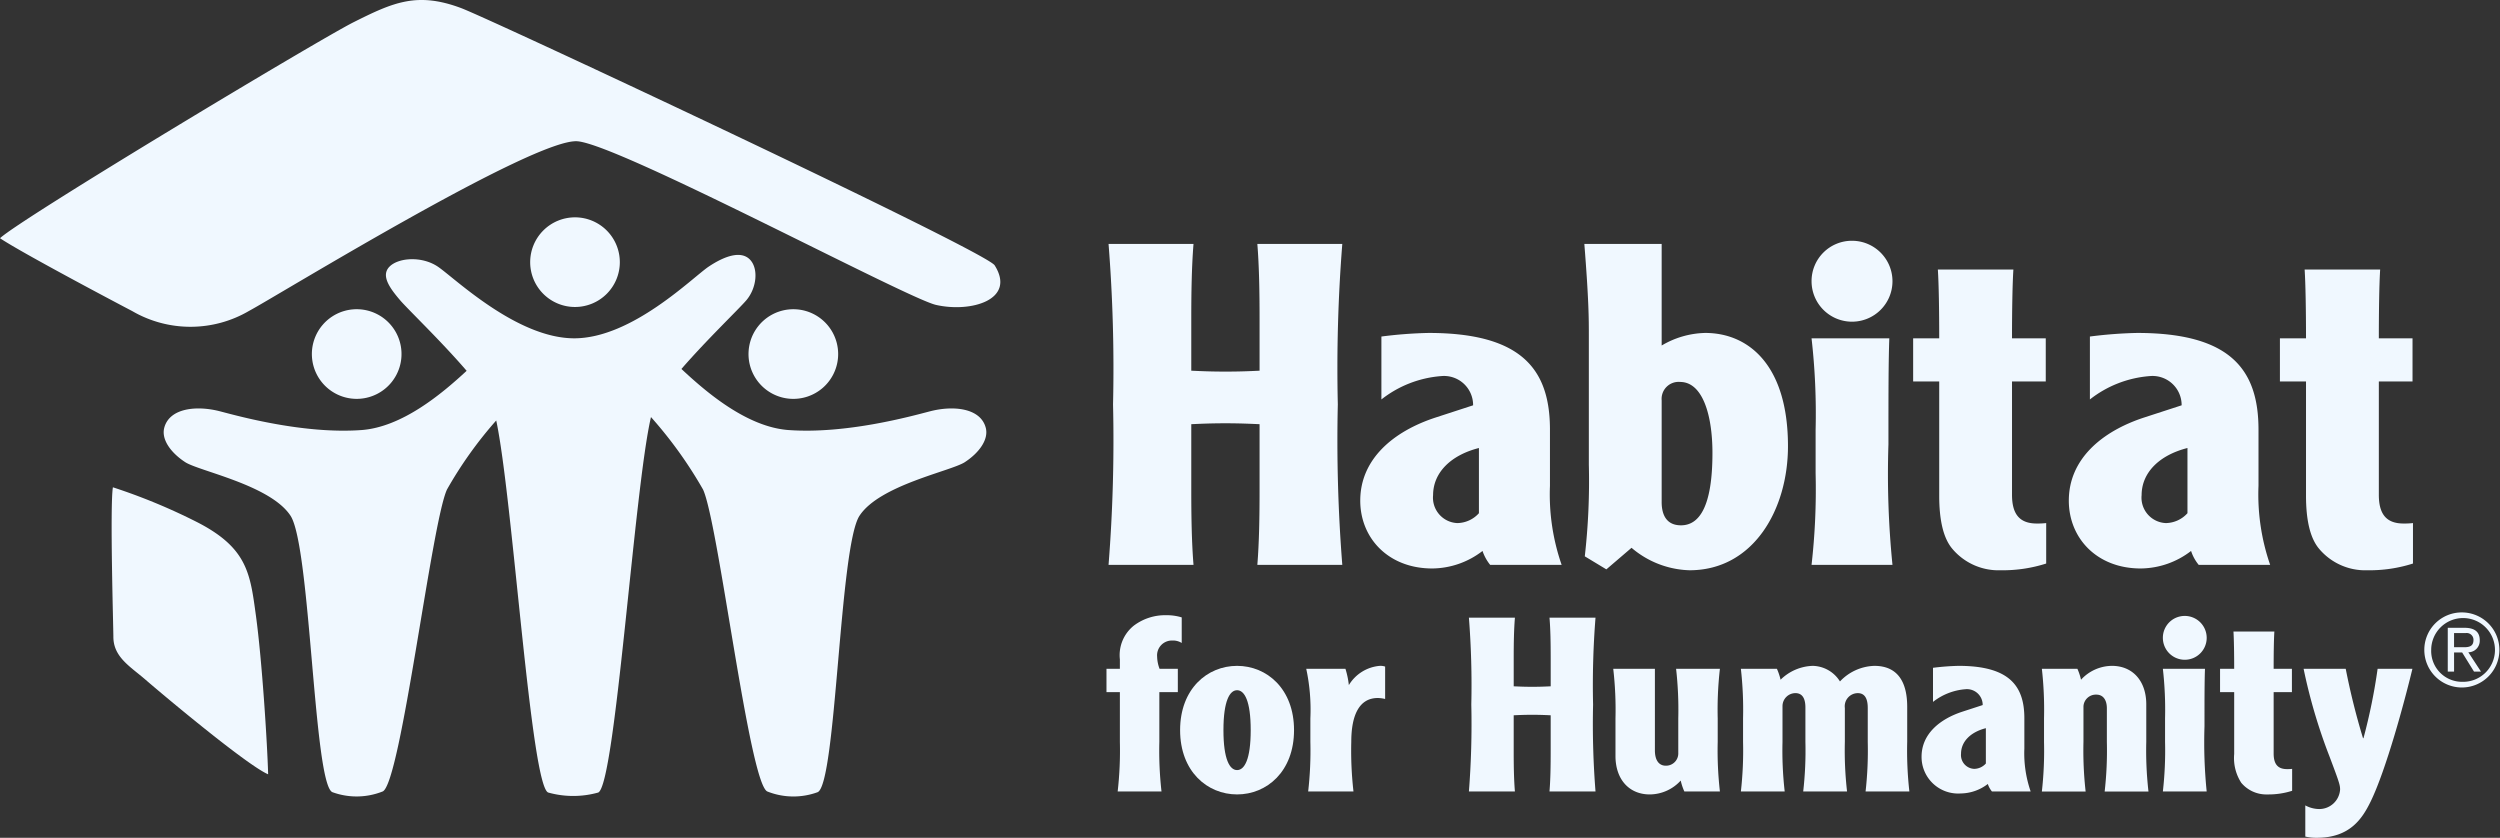
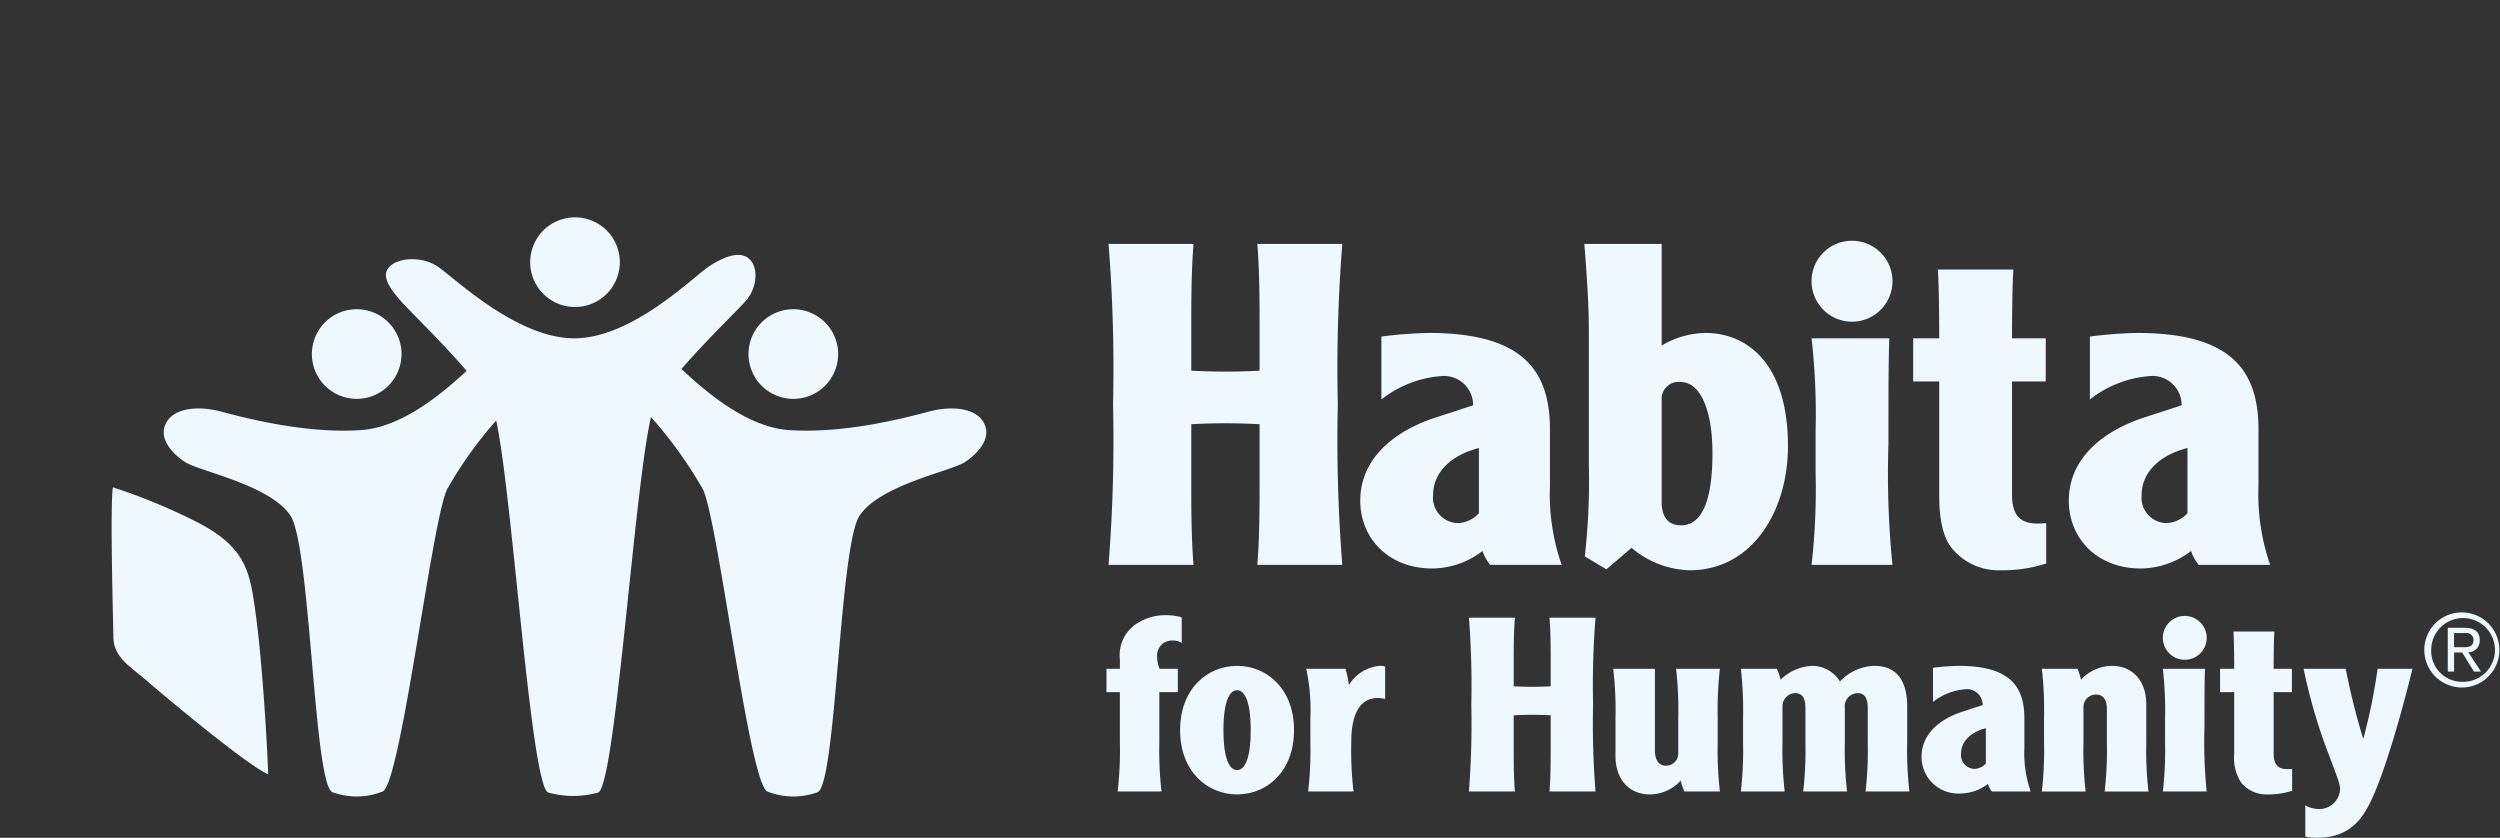
<svg xmlns="http://www.w3.org/2000/svg" width="229.189" height="76.804" viewBox="0 0 229.189 76.804">
  <rect x="0" y="0" width="229.189" height="76.804" fill="#333333" stroke="none" />
  <defs>
    <style>.ebe50371-568a-4f3c-a1f7-25f40cb8fc05{fill:#f0f8ff;}</style>
  </defs>
  <g id="a7537ad1-56c2-43ff-ba27-eedd931a3a22" data-name="Layer 2">
    <g id="a2986f5b-801d-4142-85bb-08d5500ae026" data-name="Layer 1">
      <path class="ebe50371-568a-4f3c-a1f7-25f40cb8fc05" d="M28.602,32.754a4.109,4.109,0,1,1,4.395,3.801,4.109,4.109,0,0,1-4.395-3.801" />
      <path class="ebe50371-568a-4f3c-a1f7-25f40cb8fc05" d="M76.828,32.754A4.109,4.109,0,1,0,72.43,36.556a4.11,4.11,0,0,0,4.398-3.801" />
      <path class="ebe50371-568a-4f3c-a1f7-25f40cb8fc05" d="M90.365,39.198c-.484-1.783-2.943-2.053-5.113-1.489-1.712.446-7.669,2.099-12.958,1.716C68.495,39.15,64.78,35.988,62.47,33.824c2.295-2.647,5.257-5.487,5.938-6.282.981-1.145,1.145-2.944.327-3.761s-2.289-.324-3.761.657c-1.468.98-7.029,6.577-12.331,6.577-5.3,0-11.042-5.597-12.514-6.577s-3.598-.818-4.415,0,.002,1.959.983,3.104c.696.812,3.768,3.758,6.082,6.452-2.321,2.155-5.943,5.163-9.645,5.431-5.288.384-11.247-1.27-12.958-1.716-2.169-.565-4.628-.294-5.113,1.489-.303,1.114.643,2.34,1.913,3.168,1.264.825,7.816,2.098,9.659,4.916,1.842,2.817,2.123,24.61,3.839,25.341a6.452,6.452,0,0,0,4.619-.07c1.663-.842,4.468-24.621,5.884-27.675a37.122,37.122,0,0,1,4.515-6.331c1.515,7.101,3.173,33.557,4.77,34.11a8.52,8.52,0,0,0,4.578,0c1.575-.682,3.3-27.833,4.839-34.422A39.088,39.088,0,0,1,64.453,44.88c1.415,3.053,4.22,26.832,5.882,27.675a6.455,6.455,0,0,0,4.62.07c1.715-.731,1.996-22.525,3.84-25.341,1.843-2.818,8.394-4.091,9.657-4.916,1.271-.829,2.214-2.054,1.914-3.168" />
      <path class="ebe50371-568a-4f3c-a1f7-25f40cb8fc05" d="M48.605,24.034a4.109,4.109,0,1,1,4.11,4.109,4.107,4.107,0,0,1-4.11-4.109" />
-       <path class="ebe50371-568a-4f3c-a1f7-25f40cb8fc05" d="M91.185,24.323c1.998,3.169-2.185,4.358-5.379,3.629-2.675-.61-28.911-14.638-32.845-14.999-3.92-.358-27.52,14.152-30.121,15.544a10.624,10.624,0,0,1-10.725.018C10.95,27.908,1.961,23.162,0,21.838,1.961,20.007,29.246,3.625,32.422,2.033,36.076.2,38.253-.761,42.27.739c2.786,1.043,48.087,22.274,48.914,23.584" />
      <path class="ebe50371-568a-4f3c-a1f7-25f40cb8fc05" d="M10.35,44.673a54.283,54.283,0,0,1,7.756,3.213c4.593,2.365,4.831,4.717,5.355,8.545.559,4.078,1.041,11.676,1.121,14.554-1.921-.824-9.446-7.12-11.242-8.673-1.392-1.207-2.948-2.068-2.946-3.936.002-.715-.326-11.948-.044-13.703" />
      <path class="ebe50371-568a-4f3c-a1f7-25f40cb8fc05" d="M224.978,59.335h.947c.631,0,.833-.224.833-.678a.623.623,0,0,0-.706-.62h-1.075v1.298m0,2.235h-.577V57.554h1.532c.938,0,1.401.378,1.401,1.141a1.055,1.055,0,0,1-1.047,1.104l1.16,1.771h-.64l-1.087-1.754h-.741V61.57m.75.936a2.923,2.923,0,1,0-2.846-2.93,2.828,2.828,0,0,0,2.846,2.93m0-6.362a3.441,3.441,0,1,1-3.477,3.432,3.429,3.429,0,0,1,3.477-3.432" />
      <path class="ebe50371-568a-4f3c-a1f7-25f40cb8fc05" d="M109.416,22.364c-.164,2.019-.205,4.367-.205,6.881v4.739c.907.042,1.812.083,3.131.083s2.225-.04,3.13-.083V29.244c0-2.513-.04-4.861-.204-6.881h7.788a144.966,144.966,0,0,0-.411,14.71,144.988,144.988,0,0,0,.411,14.711h-7.788c.164-2.017.204-4.369.204-6.88V38.888c-.905-.04-1.81-.083-3.13-.083s-2.224.042-3.131.083v6.017c0,2.511.04,4.863.205,6.88H101.627a144.812,144.812,0,0,0,.412-14.711,144.791,144.791,0,0,0-.412-14.71h7.789" />
      <path class="ebe50371-568a-4f3c-a1f7-25f40cb8fc05" d="M135.581,41.071c-2.593.66-4.202,2.267-4.202,4.328a2.331,2.331,0,0,0,2.227,2.555,2.717,2.717,0,0,0,1.975-.906V41.071m-8.941-10.219a39.8,39.8,0,0,1,4.327-.329c8.53,0,11.126,3.336,11.126,8.859v5.151a19.687,19.687,0,0,0,1.072,7.253H136.613a4.111,4.111,0,0,1-.702-1.277,7.629,7.629,0,0,1-4.612,1.606c-3.998,0-6.597-2.76-6.597-6.221,0-3.791,3.008-6.347,6.925-7.623l3.421-1.114a2.668,2.668,0,0,0-2.926-2.678,10.118,10.118,0,0,0-5.481,2.141V30.852" />
      <path class="ebe50371-568a-4f3c-a1f7-25f40cb8fc05" d="M152.333,46.018c0,1.195.452,2.141,1.772,2.141,1.689,0,2.885-1.73,2.885-6.633,0-3.503-.91-6.511-2.968-6.511a1.558,1.558,0,0,0-1.688,1.689v9.314m0-23.654V31.676a8.14,8.14,0,0,1,3.998-1.153c3.913,0,7.582,2.884,7.582,10.383,0,5.811-3.175,11.373-9.024,11.373a8.543,8.543,0,0,1-5.318-2.059l-2.308,1.977-1.977-1.195a61.246,61.246,0,0,0,.371-8.406V30.77c0-1.525,0-3.215-.412-8.406h7.088" />
      <path class="ebe50371-568a-4f3c-a1f7-25f40cb8fc05" d="M173.204,31.018c-.08,2.141-.08,5.274-.08,9.722a83.357,83.357,0,0,0,.37,11.046h-7.419a61.126,61.126,0,0,0,.372-8.407V39.423a61.086,61.086,0,0,0-.372-8.405h7.129m-3.418-8.945a3.709,3.709,0,1,1-3.71,3.71,3.695,3.695,0,0,1,3.71-3.71" />
      <path class="ebe50371-568a-4f3c-a1f7-25f40cb8fc05" d="M184.578,24.712c-.083,1.276-.126,3.709-.126,6.306h3.094V34.972h-3.094V45.357c0,1.69.619,2.637,2.269,2.637a6.977,6.977,0,0,0,.865-.041v3.709a13.078,13.078,0,0,1-4.161.617,5.533,5.533,0,0,1-4.453-1.977c-.865-1.032-1.193-2.76-1.193-4.863V34.972h-2.39V31.018h2.39c0-2.597-.04-5.03-.125-6.306h6.924" />
      <path class="ebe50371-568a-4f3c-a1f7-25f40cb8fc05" d="M200.537,41.071c-2.598.66-4.204,2.267-4.204,4.328a2.332,2.332,0,0,0,2.226,2.555,2.724,2.724,0,0,0,1.978-.906V41.071M191.593,30.852a39.889,39.889,0,0,1,4.33-.329c8.529,0,11.126,3.336,11.126,8.859v5.151a19.718,19.718,0,0,0,1.07,7.253h-6.551a3.938,3.938,0,0,1-.7-1.277,7.655,7.655,0,0,1-4.618,1.606c-3.998,0-6.59-2.76-6.59-6.221,0-3.791,3.009-6.347,6.919-7.623l3.424-1.114a2.67,2.67,0,0,0-2.928-2.678A10.131,10.131,0,0,0,191.593,36.62V30.852" />
-       <path class="ebe50371-568a-4f3c-a1f7-25f40cb8fc05" d="M218.203,24.712c-.082,1.276-.122,3.709-.122,6.306H221.17V34.972h-3.089V45.357c0,1.69.617,2.637,2.266,2.637a6.971,6.971,0,0,0,.864-.041v3.709a13.085,13.085,0,0,1-4.161.617,5.529,5.529,0,0,1-4.452-1.977c-.864-1.032-1.193-2.76-1.193-4.863V34.972H209.013V31.018h2.392c0-2.597-.042-5.03-.126-6.306h6.924" />
      <path class="ebe50371-568a-4f3c-a1f7-25f40cb8fc05" d="M108.336,58.946a1.5,1.5,0,0,0-.87-.225,1.358,1.358,0,0,0-1.385,1.475,3.276,3.276,0,0,0,.223,1.116h1.674v2.142h-1.695v4.554a33.446,33.446,0,0,0,.199,4.553H102.463a33.068,33.068,0,0,0,.202-4.553V63.454h-1.228V61.312h1.228V60.44a3.459,3.459,0,0,1,1.274-3.08,4.768,4.768,0,0,1,2.988-.96,4.577,4.577,0,0,1,1.408.201v2.344" />
      <path class="ebe50371-568a-4f3c-a1f7-25f40cb8fc05" d="M112.16,66.937c0,2.701.581,3.661,1.25,3.661.671,0,1.249-.96,1.249-3.661s-.578-3.661-1.249-3.661c-.67,0-1.25.96-1.25,3.661m6.471,0c0,3.795-2.498,5.892-5.221,5.892s-5.223-2.097-5.223-5.892,2.5-5.894,5.223-5.894,5.221,2.1,5.221,5.894" />
      <path class="ebe50371-568a-4f3c-a1f7-25f40cb8fc05" d="M123.345,61.312a7.88,7.88,0,0,1,.312,1.495,3.675,3.675,0,0,1,2.834-1.764,1.296,1.296,0,0,1,.492.067v2.97a2.96,2.96,0,0,0-.671-.09c-1.698,0-2.433,1.563-2.433,4.018a33.019,33.019,0,0,0,.202,4.553h-4.154a33.003,33.003,0,0,0,.202-4.553V65.865a17.816,17.816,0,0,0-.379-4.554h3.593" />
      <path class="ebe50371-568a-4f3c-a1f7-25f40cb8fc05" d="M138.881,56.624c-.091,1.094-.111,2.365-.111,3.728v2.566c.49.023.981.045,1.696.045s1.207-.022,1.695-.045V60.352c0-1.363-.018-2.634-.11-3.728H146.27a78.36,78.36,0,0,0-.223,7.968,78.361,78.361,0,0,0,.223,7.968H142.05c.092-1.093.11-2.365.11-3.727V65.574c-.488-.021-.98-.045-1.695-.045s-1.206.024-1.696.045v3.259c0,1.362.02,2.634.111,3.727h-4.217a79.388,79.388,0,0,0,.22-7.968,79.387,79.387,0,0,0-.22-7.968h4.217" />
      <path class="ebe50371-568a-4f3c-a1f7-25f40cb8fc05" d="M154.415,72.561a5.109,5.109,0,0,1-.334-1.003,3.867,3.867,0,0,1-2.834,1.272c-1.901,0-3.147-1.383-3.147-3.528V65.865a32.585,32.585,0,0,0-.205-4.554h3.819V68.79c0,.892.356,1.406,1.004,1.406a1.124,1.124,0,0,0,1.139-1.183V65.865a33.327,33.327,0,0,0-.2-4.554h4.017a33.016,33.016,0,0,0-.202,4.554v2.142a33.003,33.003,0,0,0,.202,4.553h-3.259" />
      <path class="ebe50371-568a-4f3c-a1f7-25f40cb8fc05" d="M162.899,61.312a5.564,5.564,0,0,1,.337,1.002,4.384,4.384,0,0,1,2.945-1.271,3.008,3.008,0,0,1,2.499,1.429,4.509,4.509,0,0,1,3.149-1.429c2.188,0,3.015,1.541,3.015,3.75v3.215a33.597,33.597,0,0,0,.199,4.553h-4.015a33.463,33.463,0,0,0,.199-4.553V64.906c0-.783-.222-1.362-.914-1.362a1.203,1.203,0,0,0-1.185,1.362v3.102a33.019,33.019,0,0,0,.202,4.553H165.31a33.019,33.019,0,0,0,.202-4.553V64.861c0-.739-.225-1.318-.916-1.318a1.191,1.191,0,0,0-1.184,1.184v3.28a33.166,33.166,0,0,0,.201,4.553h-4.017a33.297,33.297,0,0,0,.2-4.553V65.865a33.31,33.31,0,0,0-.2-4.554h3.303" />
      <path class="ebe50371-568a-4f3c-a1f7-25f40cb8fc05" d="M182.055,66.756c-1.405.359-2.276,1.231-2.276,2.346a1.264,1.264,0,0,0,1.207,1.384,1.463,1.463,0,0,0,1.069-.492V66.756m-4.844-5.535a22.191,22.191,0,0,1,2.346-.178c4.621,0,6.027,1.81,6.027,4.801v2.788a10.693,10.693,0,0,0,.579,3.929h-3.549a2.1,2.1,0,0,1-.379-.691,4.147,4.147,0,0,1-2.5.871,3.353,3.353,0,0,1-3.574-3.37c0-2.053,1.629-3.438,3.749-4.13l1.854-.604a1.445,1.445,0,0,0-1.585-1.452,5.492,5.492,0,0,0-2.97,1.163v-3.127" />
      <path class="ebe50371-568a-4f3c-a1f7-25f40cb8fc05" d="M190.446,61.312a5.321,5.321,0,0,1,.333,1.002,3.874,3.874,0,0,1,2.836-1.271c1.897,0,3.146,1.383,3.146,3.528v3.438a32.987,32.987,0,0,0,.202,4.553h-4.017a33.003,33.003,0,0,0,.202-4.553v-3.08c0-.692-.293-1.249-.964-1.249a1.138,1.138,0,0,0-1.181,1.071v3.258a33.597,33.597,0,0,0,.199,4.553h-4.013a33.613,33.613,0,0,0,.198-4.553V65.865a33.627,33.627,0,0,0-.198-4.554h3.257" />
      <path class="ebe50371-568a-4f3c-a1f7-25f40cb8fc05" d="M202.143,61.312c-.045,1.16-.045,2.857-.045,5.267a44.986,44.986,0,0,0,.201,5.981h-4.017a33.133,33.133,0,0,0,.201-4.553V65.865a33.146,33.146,0,0,0-.201-4.554h3.861M200.29,56.466a2.009,2.009,0,1,1-2.008,2.01,2.001,2.001,0,0,1,2.008-2.01" />
      <path class="ebe50371-568a-4f3c-a1f7-25f40cb8fc05" d="M208.504,57.895c-.047.694-.066,2.011-.066,3.417h1.674v2.142h-1.674v5.625c0,.915.334,1.43,1.225,1.43a3.839,3.839,0,0,0,.47-.022v2.009a7.098,7.098,0,0,1-2.255.334,2.992,2.992,0,0,1-2.41-1.069,4.176,4.176,0,0,1-.648-2.635V63.454h-1.295V61.312H204.82c0-1.406-.023-2.724-.066-3.417h3.75" />
      <path class="ebe50371-568a-4f3c-a1f7-25f40cb8fc05" d="M215.045,61.312a64.162,64.162,0,0,0,1.586,6.362h.042a52.531,52.531,0,0,0,1.296-6.362H221.16c-.736,3.057-2.411,9.264-3.838,12.187-.738,1.496-1.855,3.305-4.913,3.305a4.264,4.264,0,0,1-1.069-.112v-2.857a2.719,2.719,0,0,0,1.25.334,1.915,1.915,0,0,0,1.94-1.786c0-.423-.089-.693-.981-3.057a50.352,50.352,0,0,1-2.365-8.014h3.861" />
    </g>
  </g>
</svg>